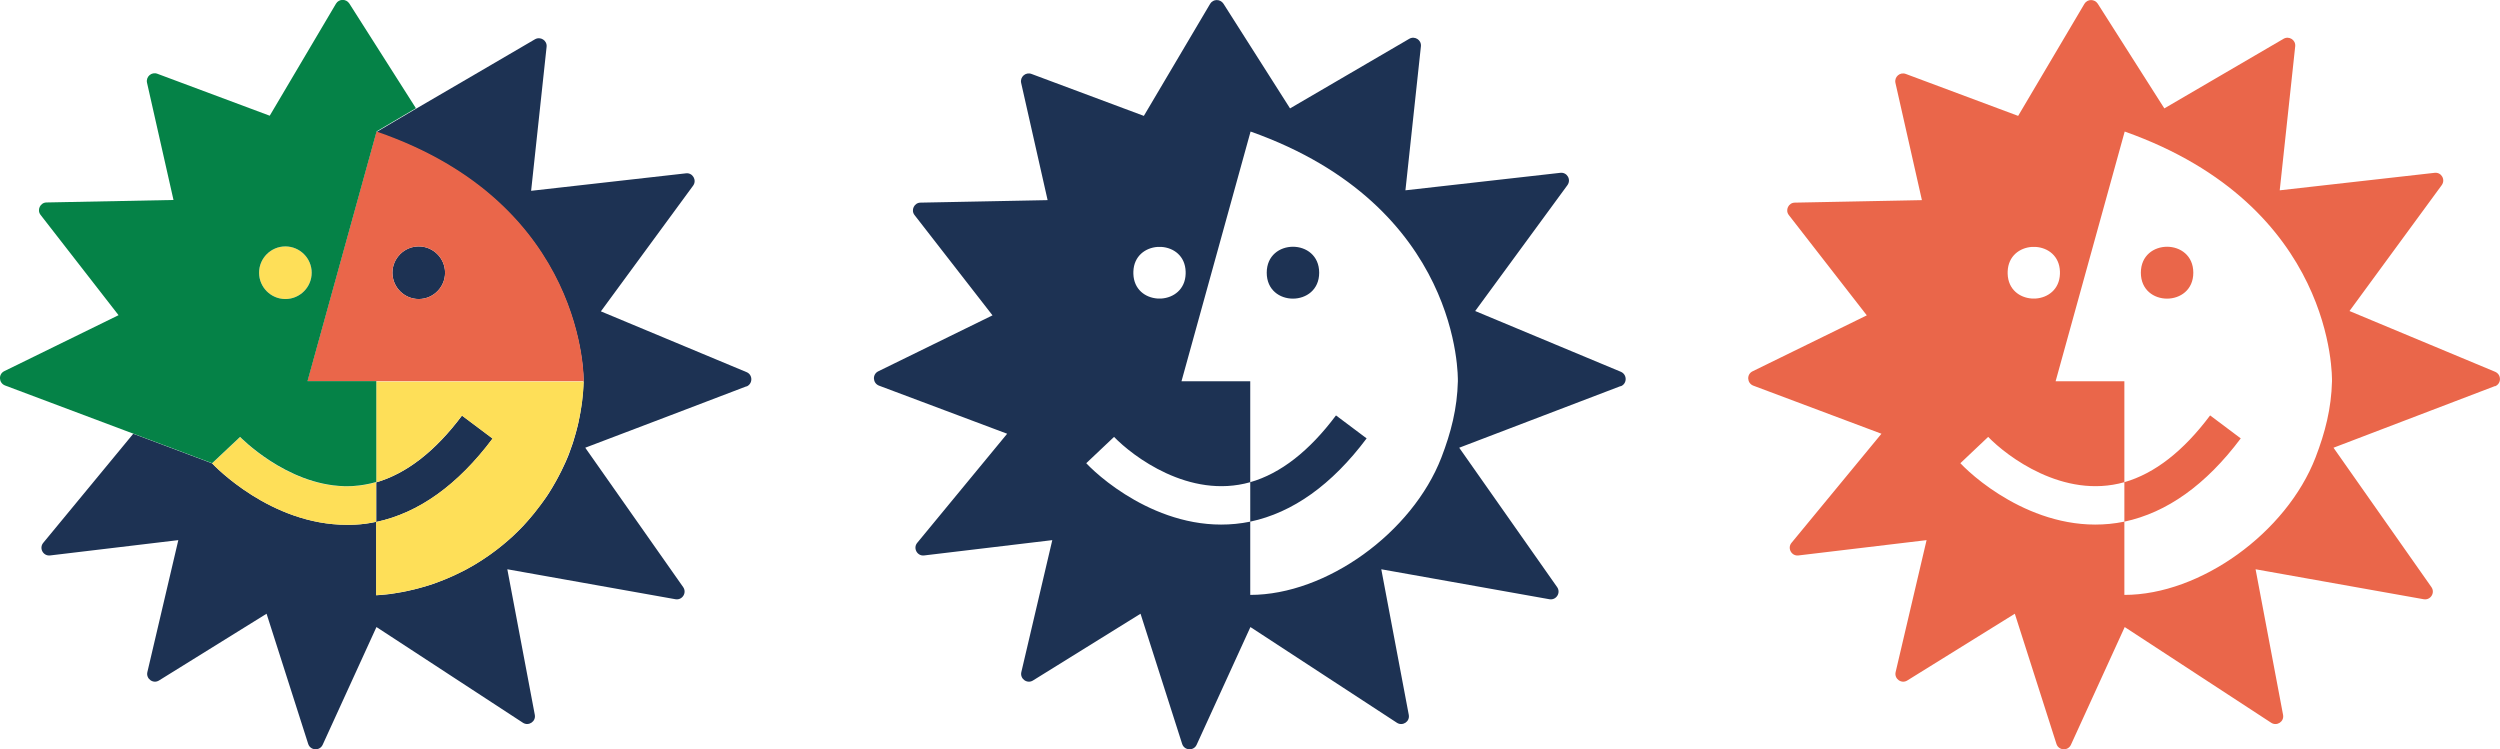
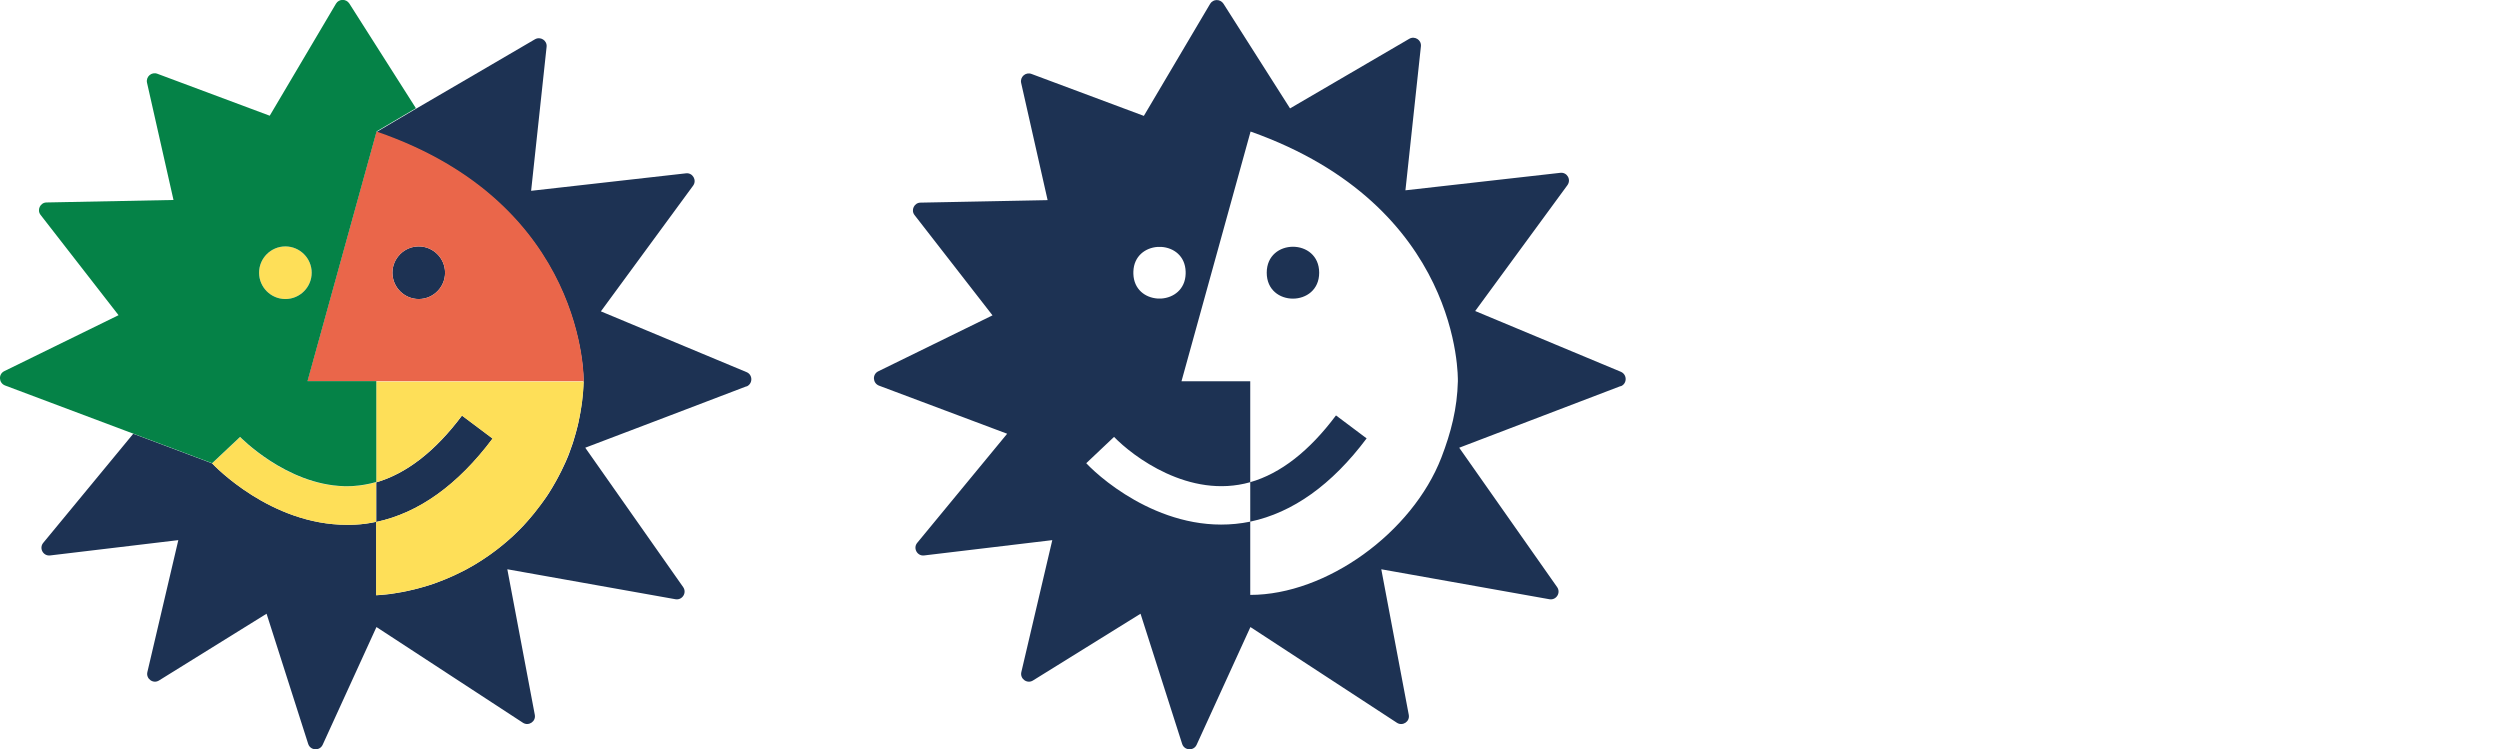
<svg xmlns="http://www.w3.org/2000/svg" id="_圖層_2" data-name="圖層 2" width="150.15" height="45" viewBox="0 0 150.15 45">
  <defs>
    <style>      .cls-1 {        fill: #fedf58;      }      .cls-2 {        fill: #058247;      }      .cls-3 {        fill: #1d3253;      }      .cls-4 {        fill: #ea664a;      }    </style>
  </defs>
  <g id="_圖層_1-2" data-name="圖層 1">
-     <path class="cls-4" d="M122.15,14.83h.05s.03,0,.03,0h.04c.73.05,1.42.54,1.45,1.48v.07s0,0,0,0h0s0,.07,0,.07c-.03.94-.73,1.43-1.45,1.48h-.04s-.03,0-.03,0h-.05s-.05,0-.05,0h-.03s-.04,0-.04,0c-.73-.05-1.42-.54-1.45-1.48v-.07s0,0,0,0h0s0-.07,0-.07c.03-.94.73-1.43,1.45-1.48h.04s.03,0,.03,0h.05ZM131.73,16.38c0-2.08-3.15-2.08-3.15,0s3.15,2.07,3.15,0ZM117.74,27.82h0s1.67-1.58,1.67-1.58c1.11,1.15,4.52,3.76,8.18,2.72v-6.06h-4.13l4.15-15c12.67,4.49,12.45,14.8,12.45,15-.04,1.63-.41,3.07-.99,4.58-1.75,4.52-6.92,8.25-11.48,8.25v-4.4c2.55-.54,4.9-2.21,6.99-5l-1.84-1.38c-1.6,2.14-3.33,3.49-5.15,4.01v2.37c-4.78.98-8.8-2.39-9.85-3.51ZM149.85,23.2c.39-.15.4-.7.01-.87-2.94-1.23-5.83-2.43-8.75-3.65,1.85-2.52,3.67-5.01,5.54-7.56.24-.33-.02-.79-.43-.74-3.14.36-6.21.7-9.3,1.05.31-2.91.62-5.75.93-8.65.04-.38-.37-.64-.7-.45l-7.16,4.18c-1.34-2.11-2.66-4.18-4-6.29-.19-.29-.62-.29-.8.01-1.34,2.27-2.66,4.5-3.98,6.73-2.26-.84-4.48-1.67-6.75-2.52-.35-.13-.7.18-.62.54.54,2.37,1.06,4.69,1.59,7.04-2.57.05-5.08.1-7.63.15-.38,0-.6.45-.36.75,1.58,2.03,3.12,4.01,4.68,6.02-2.31,1.13-4.56,2.23-6.86,3.36-.37.18-.34.71.04.86,1.37.52,4.79,1.8,7.7,2.89l-5.4,6.55c-.27.32,0,.81.41.76,2.61-.31,5.14-.61,7.7-.92-.62,2.65-1.23,5.25-1.86,7.93-.09.4.35.72.7.5,2.19-1.36,4.31-2.68,6.46-4.01.83,2.6,1.65,5.17,2.5,7.82.13.4.69.44.87.05,1.09-2.4,2.15-4.72,3.23-7.07,2.94,1.92,5.84,3.82,8.8,5.75.34.22.79-.07.71-.48-.55-2.94-1.1-5.81-1.65-8.74,3.38.6,6.71,1.2,10.1,1.8.41.07.7-.39.46-.73-1.98-2.82-3.92-5.58-5.88-8.37,3.25-1.24,6.44-2.46,9.69-3.7Z" />
    <g>
      <path class="cls-3" d="M26.73,16.38c0,.87-.71,1.58-1.58,1.58s-1.58-.71-1.58-1.58.71-1.58,1.58-1.58,1.58.71,1.58,1.58M44.84,23.2c-3.25,1.24-6.44,2.46-9.69,3.69,1.96,2.79,3.9,5.55,5.88,8.37.24.34-.05.8-.46.73-3.39-.6-6.72-1.2-10.1-1.8.55,2.93,1.09,5.8,1.65,8.74.08.4-.37.7-.71.48-2.96-1.93-5.85-3.82-8.8-5.75-1.07,2.35-2.13,4.67-3.23,7.07-.18.39-.74.35-.87-.05-.85-2.65-1.67-5.22-2.5-7.82-2.15,1.33-4.26,2.65-6.46,4.01-.35.22-.79-.1-.7-.5.63-2.67,1.24-5.27,1.86-7.93-2.56.31-5.09.61-7.7.92-.42.05-.68-.44-.41-.76,1.82-2.2,3.58-4.34,5.38-6.52l.02-.03,4.74,1.78c.15.16,3.52,3.69,8.1,3.69.16,0,.33,0,.5-.01.43-.02.85-.08,1.26-.17v-2.37c1.82-.53,3.55-1.87,5.15-4.01l1.84,1.38c-2.09,2.79-4.44,4.47-6.99,5.01v4.4s.03,0,.04,0c.2-.01.39-.03.59-.05.1-.01.21-.02.31-.04.1-.02.21-.03.31-.05.21-.03.42-.07.63-.12.2-.04.4-.09.59-.14.24-.06.47-.13.7-.2.16-.05.31-.1.46-.16.29-.11.58-.22.86-.35.09-.04.19-.08.28-.13.21-.1.42-.2.63-.31.06-.03.12-.07.18-.1.19-.1.37-.21.56-.33.07-.05.15-.09.22-.14.57-.37,1.1-.77,1.61-1.22.05-.05.11-.1.17-.15.24-.22.46-.44.68-.67.06-.07.12-.13.18-.2.34-.38.66-.78.96-1.19.05-.07.11-.15.16-.22.04-.06.08-.12.12-.17.04-.06.08-.12.12-.18.27-.43.52-.87.75-1.33.04-.09.09-.18.13-.27.05-.1.09-.2.14-.3.03-.08.07-.16.1-.23.02-.06.05-.12.07-.17.03-.08.06-.16.09-.25.03-.09.07-.19.1-.28.04-.11.08-.22.11-.33.02-.08.05-.16.07-.24.03-.09.05-.18.08-.28.03-.13.07-.25.1-.38.02-.08.03-.15.05-.23.02-.1.04-.2.06-.3.06-.3.11-.61.15-.92.01-.1.02-.19.03-.29.01-.11.02-.22.03-.33,0-.1.02-.21.02-.31,0-.08,0-.17.01-.25,0,0,.22-10.61-12.37-14.97-.02-.01-.05-.02-.08-.03l.08-.05,1.12-.66,1.17-.69c2.38-1.39,4.74-2.76,7.16-4.18.33-.19.74.07.7.45-.31,2.9-.62,5.74-.93,8.65,3.09-.35,6.16-.7,9.3-1.05.4-.05.67.41.43.74-1.87,2.55-3.69,5.03-5.54,7.55,2.92,1.22,5.81,2.42,8.75,3.65.39.16.38.72-.02.87Z" />
      <path class="cls-4" d="M26.73,16.38c0,.87-.71,1.58-1.58,1.58s-1.58-.71-1.58-1.58.71-1.58,1.58-1.58,1.58.71,1.58,1.58M35.06,22.9s.22-10.66-12.45-15l-4.15,15h16.6Z" />
      <path class="cls-1" d="M18.72,16.38c0,.87-.71,1.58-1.58,1.58s-1.58-.71-1.58-1.58.71-1.58,1.58-1.58,1.58.71,1.58,1.58M22.6,22.9v6.06c-.45.13-.91.21-1.38.24-.13,0-.25.01-.38.01-3.57,0-6.4-2.93-6.42-2.96l-1.68,1.58c.15.16,3.52,3.69,8.09,3.69.16,0,.33,0,.5-.01.43-.02.85-.08,1.26-.17v-2.37c1.82-.53,3.55-1.87,5.15-4.01l1.84,1.38c-2.09,2.79-4.44,4.47-6.99,5.01v4.4c6.8-.45,12.21-5.98,12.47-12.83h-12.47Z" />
      <path class="cls-2" d="M18.72,16.38c0,.87-.71,1.58-1.58,1.58s-1.58-.71-1.58-1.58.71-1.58,1.58-1.58,1.58.71,1.58,1.58M20.68,29.2c.05,0,.11,0,.16,0,.13,0,.25,0,.38-.01.46-.03.92-.11,1.38-.24v-6.06h-4.13l4.15-15,2.36-1.39c-1.34-2.11-2.66-4.18-4-6.29-.19-.29-.62-.29-.8.01-1.34,2.27-2.66,4.49-3.98,6.73-2.26-.84-4.48-1.67-6.75-2.52-.35-.13-.7.18-.62.54.54,2.37,1.06,4.69,1.59,7.04-2.57.05-5.08.1-7.62.15-.38,0-.6.45-.36.75,1.58,2.03,3.12,4.01,4.68,6.02-2.31,1.13-4.56,2.23-6.86,3.36-.37.18-.34.71.04.86,2.59.98,12.44,4.67,12.44,4.67l1.68-1.58s2.77,2.87,6.26,2.96Z" />
    </g>
    <path class="cls-3" d="M69.64,14.83h.05s.03,0,.03,0h.04c.73.05,1.42.54,1.45,1.48v.07s0,0,0,0h0s0,.07,0,.07c-.03.94-.73,1.43-1.45,1.48h-.04s-.03,0-.03,0h-.05s-.05,0-.05,0h-.03s-.04,0-.04,0c-.73-.05-1.42-.54-1.45-1.48v-.07s0,0,0,0h0s0-.07,0-.07c.03-.94.73-1.43,1.45-1.48h.04s.03,0,.03,0h.05ZM79.23,16.38c0-2.08-3.15-2.08-3.15,0s3.15,2.07,3.15,0ZM65.24,27.82h0s1.67-1.58,1.67-1.58c1.11,1.15,4.52,3.76,8.18,2.72v-6.06h-4.13l4.15-15c12.67,4.49,12.45,14.8,12.45,15-.04,1.63-.41,3.07-.99,4.58-1.75,4.52-6.92,8.25-11.48,8.25v-4.4c2.55-.54,4.9-2.21,6.99-5l-1.84-1.38c-1.6,2.14-3.33,3.49-5.15,4.01v2.37c-4.78.98-8.8-2.39-9.85-3.51ZM97.34,23.2c.39-.15.4-.7.01-.87-2.94-1.23-5.83-2.43-8.75-3.65,1.85-2.52,3.67-5.01,5.54-7.56.24-.33-.02-.79-.43-.74-3.14.36-6.21.7-9.3,1.05.31-2.91.62-5.75.93-8.65.04-.38-.37-.64-.7-.45l-7.16,4.18c-1.34-2.11-2.66-4.18-4-6.29-.19-.29-.62-.29-.8.01-1.34,2.27-2.66,4.5-3.98,6.73-2.26-.84-4.48-1.67-6.75-2.52-.35-.13-.7.18-.62.54.54,2.37,1.06,4.69,1.59,7.04-2.57.05-5.08.1-7.63.15-.38,0-.6.45-.36.75,1.58,2.03,3.12,4.01,4.68,6.02-2.31,1.13-4.56,2.23-6.86,3.36-.37.18-.34.71.04.86,1.37.52,4.79,1.8,7.7,2.89l-5.4,6.55c-.27.32,0,.81.41.76,2.61-.31,5.14-.61,7.7-.92-.62,2.65-1.23,5.25-1.86,7.93-.09.4.35.72.7.5,2.19-1.36,4.31-2.68,6.46-4.01.83,2.6,1.65,5.17,2.5,7.82.13.4.69.44.87.05,1.09-2.4,2.15-4.72,3.23-7.07,2.94,1.92,5.84,3.82,8.8,5.75.34.22.79-.07.71-.48-.56-2.94-1.1-5.81-1.65-8.74,3.38.6,6.71,1.2,10.1,1.8.41.07.7-.39.46-.73-1.98-2.82-3.92-5.58-5.88-8.37,3.25-1.24,6.44-2.46,9.69-3.7Z" />
  </g>
</svg>